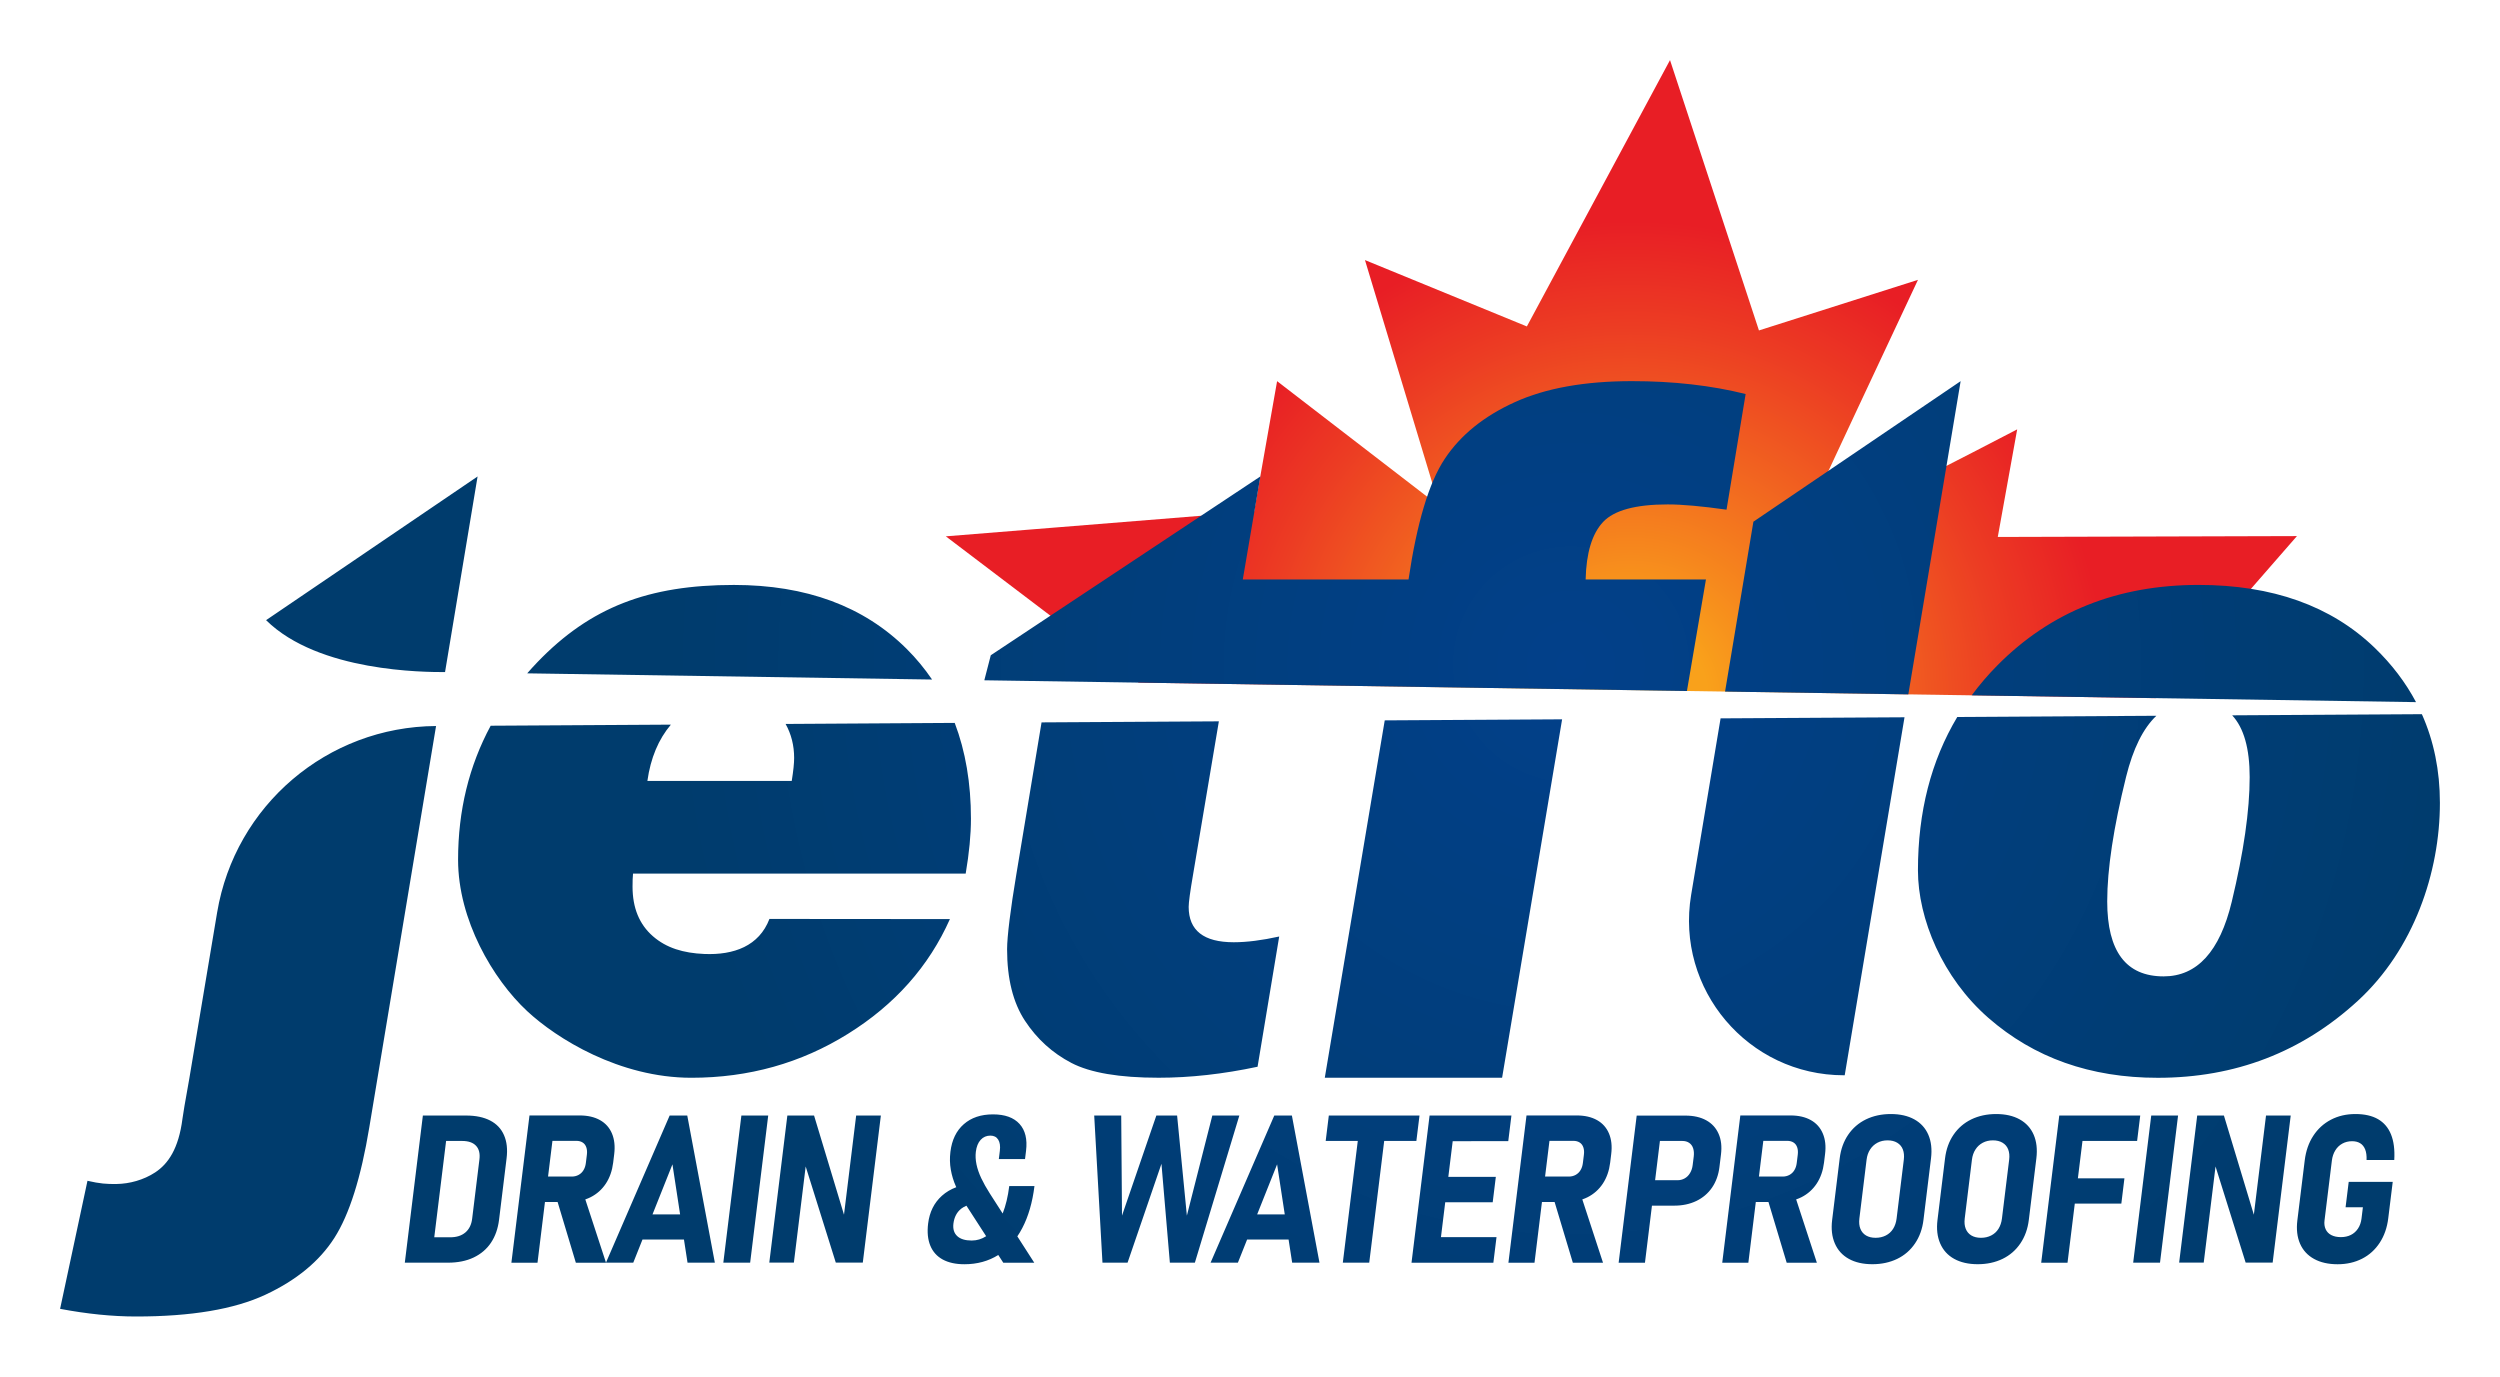
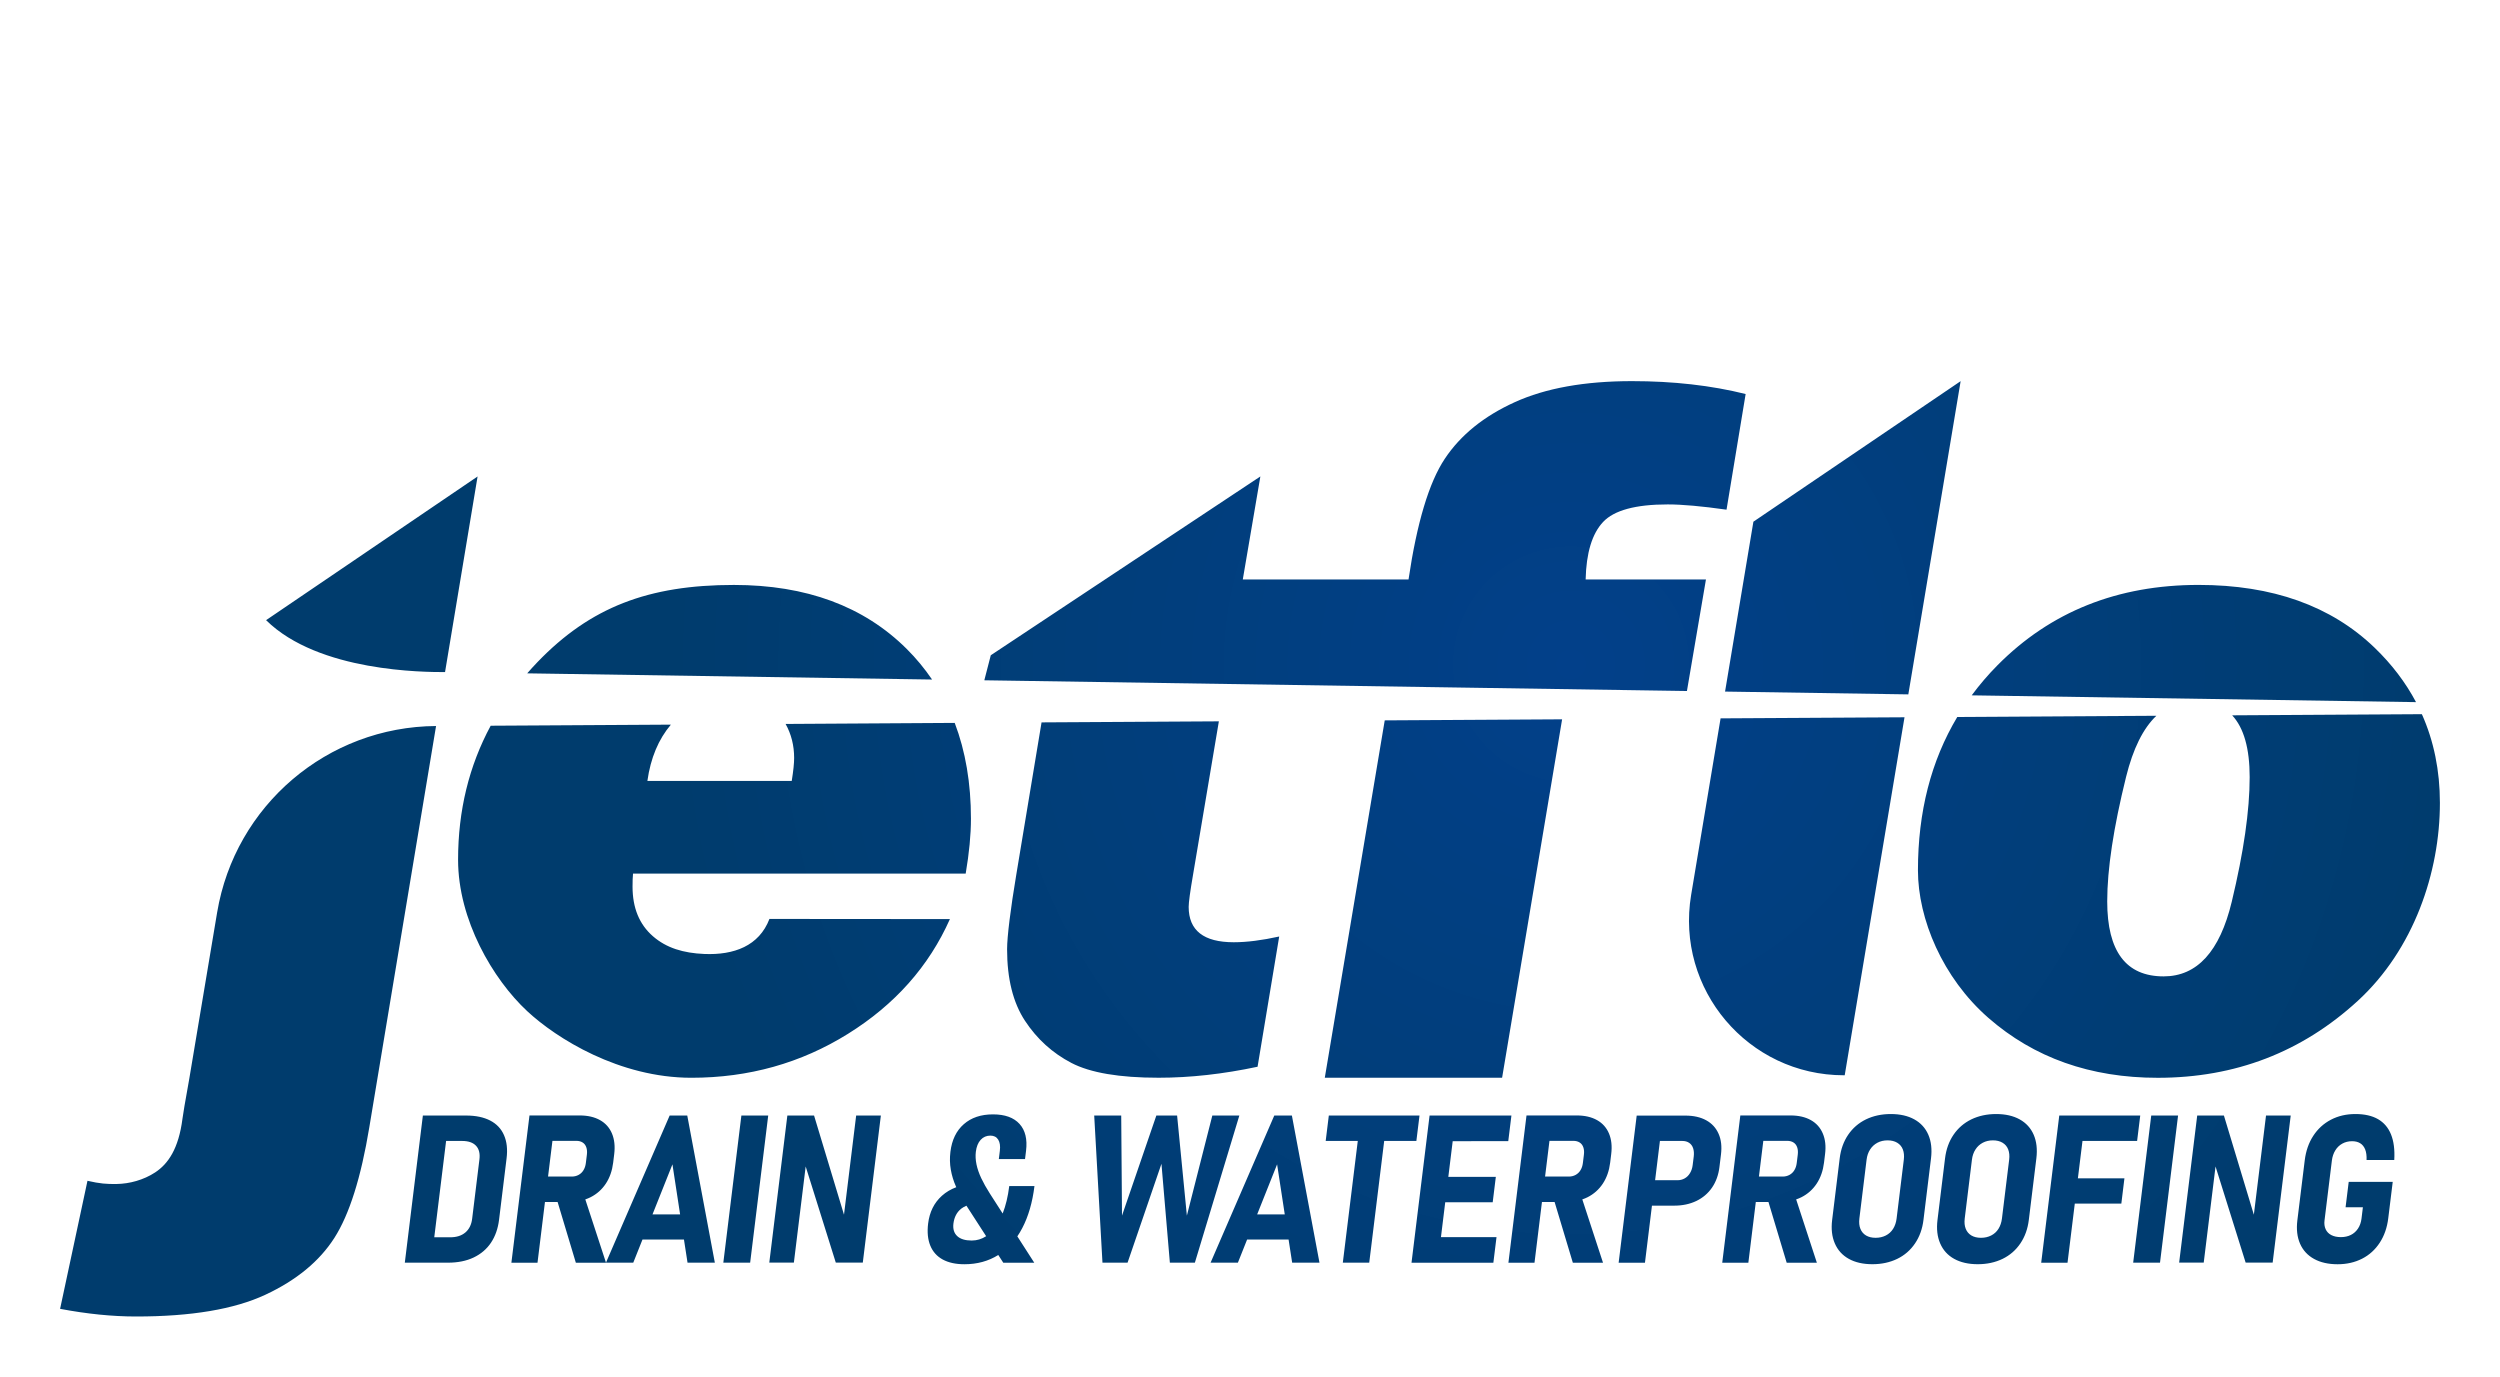
<svg xmlns="http://www.w3.org/2000/svg" version="1.1" x="0px" y="0px" viewBox="0 0 832 458.12" style="enable-background:new 0 0 832 458.12;" xml:space="preserve">
  <style type="text/css">
	.st0{display:none;}
	.st1{fill-rule:evenodd;clip-rule:evenodd;fill:url(#SVGID_1_);}
	.st2{fill:url(#SVGID_00000075163078536233035550000007126894658085712285_);}
	.st3{display:inline;fill:#006295;}
</style>
  <g id="jetflo_logo_franklin_gothing_heavy_copy">
    <g id="Guides" class="st0">
	</g>
  </g>
  <g id="Drain__x26__Waterproofing">
    <radialGradient id="SVGID_1_" cx="542.632" cy="232.227" r="181.586" gradientUnits="userSpaceOnUse">
      <stop offset="0.141" style="stop-color:#F9A11B" />
      <stop offset="0.274" style="stop-color:#F6871D" />
      <stop offset="0.685" style="stop-color:#EC3C23" />
      <stop offset="0.874" style="stop-color:#E81E25" />
    </radialGradient>
-     <path class="st1" d="M717.39,232.35c0,0,46.86-53.77,47.03-53.94l-99.56,0.29c0,0,6.22-34.37,6.46-35.81   c-7.61,4.09-73.74,37.86-73.93,37.86c1.24-3.17,40.91-87.62,40.91-87.62l-52.92,16.84L555.78,20l-47.64,88.64l-53.88-22.09   l24.72,81.85l-53.96-41.55l-7.65,43.37l-102.6,8.27l64.17,48.69L717.39,232.35z" />
    <radialGradient id="SVGID_00000011739876795202680820000017298222181843489409_" cx="522.863" cy="221.091" r="300.866" gradientUnits="userSpaceOnUse">
      <stop offset="0" style="stop-color:#02408A" />
      <stop offset="0.261" style="stop-color:#013F82" />
      <stop offset="1" style="stop-color:#003C6D" />
    </radialGradient>
    <path style="fill:url(#SVGID_00000011739876795202680820000017298222181843489409_);" d="M175.45,224.09   c1.1-1.26,2.23-2.5,3.41-3.73c17.6-18.29,36.96-25.69,65.38-25.69c24.07,0,43.24,7.09,57.5,21.28c3.18,3.16,5.98,6.57,8.45,10.2   L175.45,224.09z M561.41,229.97l6.33-37.12H527.7c0.21-8.85,2.14-15.23,5.8-19.13c3.65-3.9,10.83-5.85,21.54-5.85   c4.77,0,11.28,0.58,19.55,1.75l6.36-38.49c-11.45-2.86-24.07-4.29-37.86-4.29c-15.7,0-28.69,2.33-38.97,7   c-10.29,4.67-18.05,10.95-23.3,18.85c-5.25,7.9-9.27,21.29-12.06,40.16H413.6l5.85-34.29l-89.72,59.51l-2.15,8.33L561.41,229.97z    M635.09,231.09l17.41-104.24l-68.97,46.77l-9.43,56.54L635.09,231.09z M148.11,223.67l10.83-65.1l-70.39,47.82v0   C106.06,223.67,141.4,223.67,148.11,223.67L148.11,223.67z M804.05,233.67c-3.46-6.54-8.04-12.57-13.76-18.09   c-14.48-13.94-34.02-20.92-58.62-20.92c-26.94,0-49.23,8.91-66.89,26.72c-3.15,3.18-6.01,6.53-8.6,10.03L804.05,233.67z    M395.59,301.8c0-1.48,0.48-5.03,1.45-10.66l8.6-51.08l-59.01,0.35l-8.42,50.74c-1.9,11.35-3.05,20.6-3.05,24.73   c0,9.86,1.99,17.82,5.97,23.86c3.98,6.04,9.12,10.71,15.43,14c6.31,3.29,15.99,4.93,29.03,4.93c10.5,0,21.47-1.22,32.93-3.66   l7.2-43.34c-5.74,1.27-10.78,1.91-15.13,1.91C400.58,313.58,395.59,309.66,395.59,301.8z M572.61,239.07l-9.8,58.76   c-5.24,31.42,18.98,60.02,50.84,60.02h0.27l19.9-119.14L572.61,239.07z M742.87,238.06c3.88,4.18,5.82,11.03,5.82,20.55   c0,11.13-1.99,24.97-5.97,41.52c-3.98,16.54-11.53,24.81-22.67,24.81c-12.51,0-18.77-8.32-18.77-24.97   c0-10.71,2.09-24.52,6.28-41.44c2.32-9.38,5.68-16.15,10.08-20.32l-66.26,0.4c-8.72,14.58-13.09,31.58-13.09,51.03   c0,16.19,8.2,35.78,23.42,49.09c15.22,13.31,34.01,19.96,56.39,19.96c25.77,0,47.96-8.53,66.57-25.61   C803.28,316,812,290.33,812,267.2c0-10.74-2.01-20.57-6-29.52L742.87,238.06z M261.45,240.93c1.88,3.38,2.84,7.15,2.84,11.32   c0,1.8-0.27,4.35-0.8,7.64h-48.04c1.08-7.64,3.7-13.87,7.82-18.73l-59.97,0.36c-7.22,13.39-10.85,28.26-10.85,44.62   c0,19.97,11.55,39.7,22.99,50.36c9.79,9.12,30.67,22.18,54.64,22.18c19.09,0,36.45-4.86,52.09-14.6   c15.64-9.73,26.96-22.47,33.96-38.21l-60.06-0.05c-3.44,9-11.82,12.08-21.7,11.66c-6.89-0.29-12.59-1.97-17.1-5.92   c-4.51-3.94-6.76-9.43-6.76-16.47c0-2.13,0.04-2.75,0.16-4.36h110.71c1.17-6.88,1.75-12.97,1.75-18.26c0-11.81-1.8-22.43-5.4-31.89   L261.45,240.93z M145.12,241.62c-36.14,0.22-66.89,26.4-72.86,62.05l-9.28,55.4c-1.39,7.74-2.14,12.14-2.25,13.2   c-1.28,10.07-4.8,15.08-9.08,17.9c-3.91,2.57-8.61,3.79-12.77,3.86c-3.39,0.06-5.63-0.11-9.77-1.06L20,435.58   c8.91,1.69,17.34,2.55,25.29,2.55c18.34,0,32.68-2.41,43.02-7.24c10.34-4.83,18-11.14,22.98-18.93c4.98-7.8,8.86-20.07,11.62-36.82   L145.12,241.62L145.12,241.62z M460.84,239.74l-19.95,118.94h59.01l19.97-119.29L460.84,239.74z M168.59,385.5l-2.51,20.48   c-0.36,2.9-1.24,5.42-2.66,7.56c-1.42,2.14-3.35,3.79-5.78,4.95c-2.43,1.16-5.29,1.73-8.57,1.73h-5.59h-3.67h-5.09l6.01-48.97h5.09   h3.67h5.62c3.21,0,5.89,0.56,8.03,1.67c2.14,1.11,3.68,2.74,4.6,4.88C168.68,379.95,168.96,382.51,168.59,385.5z M158.42,381.31   c-1-1.07-2.55-1.6-4.64-1.6h-5.32l-3.94,32.06h5.32c2.09,0,3.76-0.53,5.03-1.6c1.26-1.07,2.02-2.59,2.26-4.56l2.42-19.74   C159.8,383.9,159.42,382.37,158.42,381.31z M204.41,384.09l-0.35,2.86c-0.33,2.67-1.14,4.99-2.44,6.96   c-1.3,1.96-2.99,3.47-5.09,4.53c-0.56,0.28-1.14,0.52-1.74,0.72l6.89,21.07h-10.04l-6.07-20.21h-4.21l-2.48,20.21h-8.69l6.02-49.01   h3.7h4.99h8.02c2.67,0,4.93,0.52,6.76,1.55c1.84,1.03,3.16,2.52,3.98,4.46C204.48,379.18,204.73,381.46,204.41,384.09z    M195.13,381.85c-0.24-0.71-0.64-1.25-1.22-1.62c-0.57-0.37-1.28-0.56-2.14-0.56h-7.92l-1.46,11.89h7.92   c0.83,0,1.58-0.19,2.26-0.56c0.67-0.37,1.22-0.89,1.62-1.57c0.41-0.67,0.67-1.46,0.78-2.36l0.34-2.76   C195.43,383.38,195.37,382.55,195.13,381.85z M227.62,412.51h-13.8l-3.07,7.71h-9.09l21.2-48.97h5.86l9.18,48.97h-9.09   L227.62,412.51z M226.34,404.16l-2.55-16.67l-6.64,16.67H226.34z M255.66,371.25h-8.93l-6.01,48.97h8.93L255.66,371.25z    M284.93,371.25l-4.05,33l-9.96-33h-8.89l-6.01,48.94h8.18l3.93-31.99l10.02,31.99h8.99l6.01-48.94H284.93z M338.57,411.46   l5.63,8.77h-10.31l-1.66-2.57c-3.27,2.05-7.03,3.08-11.27,3.08c-2.9,0-5.31-0.53-7.23-1.58c-1.93-1.06-3.3-2.6-4.13-4.63   c-0.83-2.03-1.07-4.47-0.72-7.33c0.47-3.84,2-6.92,4.59-9.25c1.36-1.22,2.96-2.17,4.78-2.85c-0.04-0.09-0.09-0.19-0.13-0.28   c-0.79-1.79-1.36-3.64-1.69-5.56c-0.34-1.92-0.38-3.9-0.13-5.94c0.48-3.95,1.97-7.02,4.45-9.19c2.48-2.18,5.72-3.27,9.71-3.27   c3.97,0,6.92,1.06,8.84,3.18c1.92,2.12,2.64,5.1,2.17,8.94l-0.34,2.76h-8.72l0.34-2.76c0.2-1.59,0.01-2.83-0.55-3.72   c-0.56-0.89-1.43-1.33-2.6-1.33c-1.3,0-2.38,0.47-3.24,1.41c-0.86,0.94-1.39,2.27-1.6,3.97c-0.16,1.32-0.09,2.73,0.22,4.21   c0.31,1.48,0.84,3.01,1.59,4.6c0.75,1.58,1.69,3.26,2.82,5.03l4.3,6.7c1.02-2.6,1.76-5.63,2.19-9.13h8.39   c-0.67,5.44-2.02,10.1-4.06,13.99C339.7,409.69,339.15,410.61,338.57,411.46z M328.19,411.41l-6.56-10.15   c-0.63,0.27-1.22,0.58-1.73,0.98c-1.47,1.17-2.33,2.82-2.6,4.95c-0.22,1.8,0.2,3.19,1.26,4.18c1.06,0.99,2.66,1.48,4.82,1.48   C325.13,412.85,326.73,412.36,328.19,411.41z M403.46,371.25l-8.47,33.31l-3.25-33.31h-6.91l-11.43,33.31l-0.26-33.31h-8.99   l2.75,48.97h8.35l11.28-32.91l2.8,32.91h8.32l14.8-48.97H403.46z M428.84,412.51h-13.8l-3.07,7.71h-9.09l21.2-48.97h5.86   l9.18,48.97h-9.09L428.84,412.51z M427.57,404.16l-2.55-16.67l-6.64,16.67H427.57z M472.41,371.25h-30.18l-1.04,8.45h10.68   l-4.98,40.52h8.79l4.98-40.52h10.71L472.41,371.25z M501.95,379.78l1.05-8.52h-18.49h-5.25h-3.5l-6.01,48.97h3.5h5.25h18.49   l1.05-8.52h-18.49l1.42-11.59h15.8l1.04-8.45H482l1.46-11.89H501.95z M536.21,384.09l-0.35,2.86c-0.33,2.67-1.14,4.99-2.44,6.96   c-1.3,1.96-2.99,3.47-5.09,4.53c-0.56,0.28-1.14,0.52-1.74,0.72l6.89,21.07h-10.04l-6.07-20.21h-4.21l-2.48,20.21H502l6.02-49.01   h3.7h4.99h8.02c2.67,0,4.93,0.52,6.76,1.55c1.84,1.03,3.16,2.52,3.98,4.46C536.29,379.18,536.54,381.46,536.21,384.09z    M526.94,381.85c-0.24-0.71-0.64-1.25-1.22-1.62c-0.57-0.37-1.29-0.56-2.14-0.56h-7.92l-1.46,11.89h7.92   c0.83,0,1.58-0.19,2.26-0.56c0.67-0.37,1.22-0.89,1.62-1.57c0.41-0.67,0.67-1.46,0.78-2.36l0.34-2.76   C527.24,383.38,527.18,382.55,526.94,381.85z M572.74,384.22l-0.51,4.18c-0.32,2.63-1.15,4.91-2.47,6.84   c-1.33,1.93-3.07,3.41-5.23,4.45c-2.16,1.03-4.61,1.55-7.35,1.55h-7.41l-2.33,19h-8.76l6.01-48.97h4.04h4.72h7.41   c2.76,0,5.09,0.52,6.98,1.57c1.89,1.04,3.26,2.54,4.11,4.5C572.81,379.27,573.07,381.57,572.74,384.22z M563.47,382.13   c-0.26-0.79-0.71-1.39-1.33-1.8c-0.62-0.42-1.38-0.62-2.28-0.62h-7.44l-1.6,13.07h7.44c0.88,0,1.67-0.2,2.4-0.61   c0.72-0.4,1.32-0.99,1.78-1.77c0.47-0.77,0.76-1.66,0.88-2.64l0.36-2.9C563.8,383.83,563.73,382.92,563.47,382.13z M607.38,384.09   l-0.35,2.86c-0.33,2.67-1.14,4.99-2.44,6.96c-1.3,1.96-2.99,3.47-5.09,4.53c-0.56,0.28-1.14,0.52-1.74,0.72l6.89,21.07h-10.04   l-6.07-20.21h-4.21l-2.48,20.21h-8.69l6.02-49.01h3.7h4.99h8.02c2.67,0,4.93,0.52,6.76,1.55c1.84,1.03,3.16,2.52,3.98,4.46   C607.46,379.18,607.71,381.46,607.38,384.09z M598.11,381.85c-0.24-0.71-0.64-1.25-1.22-1.62c-0.57-0.37-1.29-0.56-2.14-0.56h-7.92   l-1.46,11.89h7.92c0.83,0,1.58-0.19,2.26-0.56c0.67-0.37,1.22-0.89,1.62-1.57c0.41-0.67,0.67-1.46,0.78-2.36l0.34-2.76   C598.41,383.38,598.35,382.55,598.11,381.85z M623.13,420.73c3.08,0,5.83-0.6,8.27-1.78c2.44-1.19,4.41-2.9,5.92-5.14   c1.51-2.23,2.45-4.84,2.81-7.83l2.51-20.48c0.37-3.01,0.07-5.62-0.89-7.85c-0.96-2.22-2.52-3.93-4.66-5.12   c-2.14-1.19-4.76-1.78-7.83-1.78c-3.08,0-5.83,0.6-8.27,1.78c-2.43,1.19-4.41,2.9-5.92,5.12c-1.51,2.22-2.45,4.84-2.82,7.85   l-2.51,20.48c-0.37,2.99-0.07,5.6,0.89,7.83c0.96,2.23,2.51,3.95,4.66,5.14C617.44,420.14,620.05,420.73,623.13,420.73z    M624.21,411.94c-1.26,0-2.32-0.26-3.19-0.77c-0.87-0.52-1.5-1.26-1.88-2.22c-0.39-0.97-0.5-2.11-0.34-3.44l2.4-19.57   c0.16-1.3,0.55-2.44,1.18-3.4c0.62-0.97,1.43-1.71,2.43-2.24c1-0.53,2.12-0.79,3.38-0.79c1.26,0,2.32,0.26,3.2,0.79   c0.88,0.53,1.51,1.27,1.88,2.24c0.37,0.97,0.48,2.1,0.32,3.4l-2.4,19.57c-0.16,1.32-0.55,2.47-1.16,3.44   c-0.61,0.97-1.42,1.71-2.43,2.22C626.6,411.68,625.46,411.94,624.21,411.94z M658.19,420.73c3.08,0,5.83-0.6,8.27-1.78   c2.44-1.19,4.41-2.9,5.92-5.14c1.51-2.23,2.45-4.84,2.81-7.83l2.51-20.48c0.37-3.01,0.07-5.62-0.89-7.85   c-0.96-2.22-2.52-3.93-4.66-5.12c-2.14-1.19-4.76-1.78-7.83-1.78c-3.08,0-5.83,0.6-8.27,1.78c-2.43,1.19-4.41,2.9-5.92,5.12   c-1.51,2.22-2.45,4.84-2.82,7.85l-2.51,20.48c-0.37,2.99-0.07,5.6,0.89,7.83c0.96,2.23,2.51,3.95,4.66,5.14   C652.51,420.14,655.12,420.73,658.19,420.73z M659.27,411.94c-1.26,0-2.32-0.26-3.19-0.77c-0.87-0.52-1.5-1.26-1.88-2.22   c-0.39-0.97-0.5-2.11-0.34-3.44l2.4-19.57c0.16-1.3,0.55-2.44,1.18-3.4c0.62-0.97,1.43-1.71,2.43-2.24c1-0.53,2.12-0.79,3.38-0.79   c1.26,0,2.32,0.26,3.2,0.79c0.88,0.53,1.51,1.27,1.88,2.24c0.37,0.97,0.48,2.1,0.32,3.4l-2.4,19.57c-0.16,1.32-0.55,2.47-1.16,3.44   c-0.61,0.97-1.42,1.71-2.43,2.22C661.66,411.68,660.53,411.94,659.27,411.94z M711.23,379.71l1.04-8.45h-18.19h-5.22h-3.54   l-6.01,48.97h8.76l2.42-19.67h15.49l1.03-8.42h-15.49l1.53-12.43H711.23z M724.86,371.25h-8.93l-6.01,48.97h8.93L724.86,371.25z    M754.13,371.25l-4.05,33l-9.96-33h-8.89l-6.01,48.94h8.18l3.93-31.99l10.02,31.99h8.99l6.01-48.94H754.13z M796.81,386.04   c0.2-3.41-0.17-6.25-1.08-8.5c-0.91-2.26-2.36-3.95-4.33-5.09c-1.97-1.13-4.47-1.7-7.51-1.7s-5.75,0.63-8.16,1.89   c-2.41,1.26-4.37,3.05-5.88,5.37c-1.51,2.32-2.46,5.06-2.84,8.2l-2.45,19.94c-0.36,2.96-0.06,5.55,0.9,7.75   c0.96,2.2,2.52,3.89,4.66,5.07c2.14,1.18,4.76,1.77,7.83,1.77c3.03,0,5.75-0.62,8.16-1.85c2.41-1.23,4.36-3.01,5.87-5.32   c1.51-2.31,2.45-5.02,2.83-8.12l1.49-12.12h-14.65l-1.04,8.45h5.76l-0.46,3.77c-0.16,1.28-0.55,2.39-1.17,3.32   c-0.62,0.93-1.41,1.64-2.38,2.12c-0.97,0.48-2.07,0.72-3.31,0.72c-1.24,0-2.29-0.22-3.17-0.67c-0.88-0.45-1.51-1.1-1.9-1.95   c-0.39-0.85-0.52-1.83-0.38-2.93l2.45-19.94c0.16-1.28,0.54-2.41,1.14-3.38c0.6-0.98,1.38-1.73,2.35-2.26   c0.96-0.53,2.04-0.79,3.23-0.79c1.05,0,1.95,0.22,2.69,0.67c0.74,0.45,1.3,1.14,1.67,2.07c0.37,0.93,0.52,2.11,0.46,3.52H796.81z" />
    <g class="st0">
      <path class="st3" d="M310.2,226.14c-2.47-3.63-5.28-7.03-8.45-10.2c-14.26-14.19-33.43-21.28-57.5-21.28    c-28.42,0-47.78,7.4-65.38,25.69c-1.18,1.22-2.31,2.47-3.41,3.73L310.2,226.14z" />
      <path class="st3" d="M561.41,229.97l6.33-37.12H527.7c0.21-8.85,2.14-15.23,5.8-19.13c3.65-3.9,10.83-5.85,21.54-5.85    c4.77,0,11.28,0.58,19.55,1.75l6.36-38.49c-11.45-2.86-24.07-4.29-37.86-4.29c-15.7,0-28.69,2.33-38.97,7    c-10.29,4.67-18.05,10.95-23.3,18.85c-5.25,7.9-9.27,21.29-12.06,40.16H413.6l5.85-34.29l-89.72,59.51l-2.15,8.33L561.41,229.97z" />
      <polygon class="st3" points="635.09,231.09 652.5,126.86 583.53,173.63 574.1,230.16   " />
      <polygon class="st3" points="148.11,223.67 158.94,158.57 88.55,206.39 85.82,222.72   " />
      <path class="st3" d="M804.05,233.67c-3.46-6.54-8.04-12.57-13.76-18.09c-14.48-13.94-34.02-20.92-58.62-20.92    c-26.94,0-49.23,8.91-66.89,26.72c-3.15,3.18-6.01,6.53-8.6,10.03L804.05,233.67z" />
      <path class="st3" d="M395.59,301.8c0-1.48,0.48-5.03,1.45-10.66l8.6-51.08l-59.01,0.35l-8.42,50.74    c-1.9,11.35-3.05,20.6-3.05,24.73c0,9.86,1.99,17.82,5.97,23.86c3.98,6.04,9.12,10.71,15.43,14c6.31,3.29,15.99,4.93,29.03,4.93    c10.5,0,21.47-1.22,32.93-3.66l7.2-43.34c-5.74,1.27-10.78,1.91-15.13,1.91C400.58,313.58,395.59,309.66,395.59,301.8z" />
      <path class="st3" d="M572.61,239.07l-9.8,58.76c-5.24,31.42,18.98,60.02,50.84,60.02h0.27l19.9-119.14L572.61,239.07z" />
      <path class="st3" d="M742.87,238.06c3.88,4.18,5.82,11.03,5.82,20.55c0,11.13-1.99,24.97-5.97,41.52    c-3.98,16.54-11.53,24.81-22.67,24.81c-12.51,0-18.77-8.32-18.77-24.97c0-10.71,2.09-24.52,6.28-41.44    c2.32-9.38,5.68-16.15,10.08-20.32l-66.26,0.4c-8.72,14.58-13.09,31.58-13.09,51.03c0,16.19,8.2,35.78,23.42,49.09    c15.22,13.31,34.01,19.96,56.39,19.96c25.77,0,47.96-8.53,66.57-25.61C803.28,316,812,290.33,812,267.2    c0-10.74-2.01-20.57-6-29.52L742.87,238.06z" />
      <path class="st3" d="M261.45,240.93c1.88,3.38,2.84,7.15,2.84,11.32c0,1.8-0.27,4.35-0.8,7.64h-48.04    c1.08-7.64,3.7-13.87,7.82-18.73l-59.97,0.36c-7.22,13.39-10.85,28.26-10.85,44.62c0,19.97,11.55,39.7,22.99,50.36    c9.79,9.12,30.67,22.18,54.64,22.18c19.09,0,36.45-4.86,52.09-14.6c15.64-9.73,26.96-22.47,33.96-38.21l-60.06-0.05    c-3.44,9-11.82,12.08-21.7,11.66c-6.89-0.29-12.59-1.97-17.1-5.92c-4.51-3.94-6.76-9.43-6.76-16.47c0-2.13,0.04-2.75,0.16-4.36    h110.71c1.17-6.88,1.75-12.97,1.75-18.26c0-11.81-1.8-22.43-5.4-31.89L261.45,240.93z" />
      <path class="st3" d="M82.59,241.99L62.98,359.07c-1.39,7.74-2.14,12.14-2.25,13.2c-1.28,10.07-4.8,15.08-9.08,17.9    c-3.91,2.57-8.61,3.79-12.77,3.86c-3.39,0.06-5.63-0.11-9.77-1.06L20,435.58c8.91,1.69,17.34,2.55,25.29,2.55    c18.34,0,32.68-2.41,43.02-7.24c10.34-4.83,18-11.14,22.98-18.93c4.98-7.8,8.86-20.07,11.62-36.82l22.22-133.51L82.59,241.99z" />
      <polygon class="st3" points="460.84,239.74 440.89,358.68 499.9,358.68 519.87,239.39   " />
    </g>
    <g class="st0">
      <path class="st3" d="M167.75,377.81c-0.93-2.14-2.46-3.77-4.6-4.88c-2.14-1.11-4.82-1.67-8.03-1.67h-5.62h-3.67h-5.09l-6.01,48.97    h5.09h3.67h5.59c3.28,0,6.13-0.58,8.57-1.73c2.43-1.16,4.36-2.81,5.78-4.95c1.42-2.14,2.31-4.66,2.66-7.56l2.51-20.48    C168.96,382.51,168.68,379.95,167.75,377.81z M159.56,385.87l-2.42,19.74c-0.24,1.98-1,3.5-2.26,4.56    c-1.27,1.07-2.94,1.6-5.03,1.6h-5.32l3.94-32.06h5.32c2.09,0,3.63,0.53,4.64,1.6C159.42,382.37,159.8,383.9,159.56,385.87z" />
      <path class="st3" d="M203.66,377.23c-0.82-1.94-2.15-3.43-3.98-4.46c-1.84-1.03-4.09-1.55-6.76-1.55h-8.02h-4.99h-3.7l-6.02,49.01    h8.69l2.48-20.21h4.21l6.07,20.21h10.04l-6.89-21.07c0.6-0.21,1.18-0.44,1.74-0.72c2.09-1.06,3.79-2.57,5.09-4.53    c1.3-1.97,2.11-4.28,2.44-6.96l0.35-2.86C204.73,381.46,204.48,379.18,203.66,377.23z M195.32,384.32l-0.34,2.76    c-0.11,0.9-0.37,1.68-0.78,2.36c-0.41,0.67-0.95,1.2-1.62,1.57c-0.67,0.37-1.43,0.56-2.26,0.56h-7.92l1.46-11.89h7.92    c0.85,0,1.56,0.19,2.14,0.56c0.57,0.37,0.98,0.91,1.22,1.62C195.37,382.55,195.43,383.38,195.32,384.32z" />
      <path class="st3" d="M228.8,420.23h9.09l-9.18-48.97h-5.86l-21.2,48.97h9.09l3.07-7.71h13.8L228.8,420.23z M217.15,404.16    l6.64-16.67l2.55,16.67H217.15z" />
-       <path class="st3" d="M249.65,420.23h-8.93l6.01-48.97h8.93L249.65,420.23z" />
+       <path class="st3" d="M249.65,420.23h-8.93l6.01-48.97h8.93L249.65,420.23" />
      <polygon class="st3" points="284.93,371.25 280.88,404.25 270.92,371.25 262.03,371.25 256.02,420.19 264.21,420.19 268.13,388.2     278.15,420.19 287.14,420.19 293.15,371.25   " />
      <path class="st3" d="M340.2,408.72c2.04-3.9,3.39-8.56,4.06-13.99h-8.39c-0.43,3.5-1.17,6.53-2.19,9.13l-4.3-6.7    c-1.13-1.77-2.07-3.45-2.82-5.03c-0.75-1.58-1.28-3.11-1.59-4.6c-0.31-1.48-0.39-2.89-0.22-4.21c0.21-1.71,0.74-3.03,1.6-3.97    c0.86-0.94,1.94-1.41,3.24-1.41c1.17,0,2.03,0.44,2.6,1.33c0.57,0.89,0.75,2.13,0.55,3.72l-0.34,2.76h8.72l0.34-2.76    c0.47-3.84-0.25-6.82-2.17-8.94c-1.92-2.12-4.86-3.18-8.84-3.18c-4,0-7.24,1.09-9.71,3.27c-2.48,2.18-3.96,5.24-4.45,9.19    c-0.25,2.04-0.21,4.03,0.13,5.94c0.34,1.92,0.9,3.77,1.69,5.56c0.04,0.09,0.09,0.19,0.13,0.28c-1.82,0.68-3.42,1.62-4.78,2.85    c-2.59,2.32-4.12,5.41-4.59,9.25c-0.35,2.85-0.11,5.29,0.72,7.33c0.83,2.03,2.21,3.58,4.13,4.63c1.93,1.05,4.34,1.58,7.23,1.58    c4.24,0,8-1.03,11.27-3.08l1.66,2.57h10.31l-5.63-8.77C339.15,410.61,339.7,409.69,340.2,408.72z M323.38,412.85    c-2.15,0-3.76-0.49-4.82-1.48c-1.06-0.99-1.48-2.38-1.26-4.18c0.26-2.13,1.13-3.78,2.6-4.95c0.51-0.41,1.1-0.72,1.73-0.98    l6.56,10.15C326.73,412.36,325.13,412.85,323.38,412.85z" />
      <polygon class="st3" points="403.46,371.25 394.99,404.56 391.74,371.25 384.84,371.25 373.4,404.56 373.15,371.25 364.16,371.25     366.9,420.23 375.25,420.23 386.54,387.32 389.33,420.23 397.65,420.23 412.46,371.25   " />
      <path class="st3" d="M430.02,420.23h9.09l-9.18-48.97h-5.86l-21.2,48.97h9.09l3.07-7.71h13.8L430.02,420.23z M418.37,404.16    l6.64-16.67l2.55,16.67H418.37z" />
      <polygon class="st3" points="472.41,371.25 442.23,371.25 441.19,379.71 451.87,379.71 446.9,420.23 455.69,420.23 460.66,379.71     471.37,379.71   " />
      <polygon class="st3" points="501.95,379.78 503,371.25 484.51,371.25 479.25,371.25 475.75,371.25 469.74,420.23 473.24,420.23     478.49,420.23 496.98,420.23 498.03,411.71 479.54,411.71 480.96,400.12 496.76,400.12 497.79,391.67 482,391.67 483.46,379.78       " />
      <path class="st3" d="M535.47,377.23c-0.82-1.94-2.14-3.43-3.98-4.46c-1.84-1.03-4.09-1.55-6.76-1.55h-8.02h-4.99h-3.7L502,420.23    h8.69l2.48-20.21h4.21l6.07,20.21h10.04l-6.89-21.07c0.6-0.21,1.18-0.44,1.74-0.72c2.09-1.06,3.79-2.57,5.09-4.53    c1.3-1.97,2.11-4.28,2.44-6.96l0.35-2.86C536.54,381.46,536.29,379.18,535.47,377.23z M527.12,384.32l-0.34,2.76    c-0.11,0.9-0.37,1.68-0.78,2.36c-0.41,0.67-0.95,1.2-1.62,1.57c-0.67,0.37-1.43,0.56-2.26,0.56h-7.92l1.46-11.89h7.92    c0.85,0,1.57,0.19,2.14,0.56c0.57,0.37,0.98,0.91,1.22,1.62C527.18,382.55,527.24,383.38,527.12,384.32z" />
      <path class="st3" d="M571.96,377.32c-0.85-1.95-2.22-3.45-4.11-4.5c-1.89-1.04-4.22-1.57-6.98-1.57h-7.41h-4.72h-4.04l-6.01,48.97    h8.76l2.33-19h7.41c2.74,0,5.19-0.52,7.35-1.55c2.16-1.03,3.9-2.52,5.23-4.45c1.33-1.93,2.15-4.21,2.47-6.84l0.51-4.18    C573.07,381.57,572.81,379.27,571.96,377.32z M563.67,384.86l-0.36,2.9c-0.12,0.99-0.41,1.87-0.88,2.64    c-0.47,0.77-1.06,1.36-1.78,1.77c-0.72,0.4-1.52,0.61-2.4,0.61h-7.44l1.6-13.07h7.44c0.9,0,1.66,0.21,2.28,0.62    c0.62,0.42,1.07,1.02,1.33,1.8C563.73,382.92,563.8,383.83,563.67,384.86z" />
      <path class="st3" d="M606.64,377.23c-0.82-1.94-2.14-3.43-3.98-4.46c-1.84-1.03-4.09-1.55-6.76-1.55h-8.02h-4.99h-3.7l-6.02,49.01    h8.69l2.48-20.21h4.21l6.07,20.21h10.04l-6.89-21.07c0.6-0.21,1.18-0.44,1.74-0.72c2.09-1.06,3.79-2.57,5.09-4.53    c1.3-1.97,2.11-4.28,2.44-6.96l0.35-2.86C607.71,381.46,607.46,379.18,606.64,377.23z M598.3,384.32l-0.34,2.76    c-0.11,0.9-0.37,1.68-0.78,2.36c-0.41,0.67-0.95,1.2-1.62,1.57c-0.67,0.37-1.43,0.56-2.26,0.56h-7.92l1.46-11.89h7.92    c0.85,0,1.57,0.19,2.14,0.56c0.57,0.37,0.98,0.91,1.22,1.62C598.35,382.55,598.41,383.38,598.3,384.32z" />
      <path class="st3" d="M615.3,418.95c-2.14-1.19-3.7-2.9-4.66-5.14c-0.96-2.23-1.26-4.84-0.89-7.83l2.51-20.48    c0.37-3.01,1.31-5.62,2.82-7.85c1.51-2.22,3.48-3.93,5.92-5.12c2.44-1.19,5.19-1.78,8.27-1.78c3.08,0,5.69,0.6,7.83,1.78    c2.14,1.19,3.7,2.9,4.66,5.12c0.96,2.22,1.26,4.84,0.89,7.85l-2.51,20.48c-0.37,2.99-1.31,5.6-2.81,7.83    c-1.51,2.23-3.48,3.95-5.92,5.14c-2.44,1.19-5.19,1.78-8.27,1.78C620.05,420.73,617.44,420.14,615.3,418.95z M627.6,411.17    c1.01-0.52,1.82-1.26,2.43-2.22c0.61-0.97,1-2.11,1.16-3.44l2.4-19.57c0.16-1.3,0.05-2.44-0.32-3.4c-0.38-0.97-1-1.71-1.88-2.24    c-0.88-0.53-1.95-0.79-3.2-0.79c-1.26,0-2.39,0.26-3.38,0.79c-1,0.53-1.81,1.27-2.43,2.24c-0.62,0.97-1.02,2.1-1.18,3.4    l-2.4,19.57c-0.16,1.32-0.05,2.47,0.34,3.44c0.39,0.97,1.01,1.71,1.88,2.22c0.87,0.52,1.93,0.77,3.19,0.77    C625.46,411.94,626.6,411.68,627.6,411.17z" />
      <path class="st3" d="M650.36,418.95c-2.14-1.19-3.7-2.9-4.66-5.14c-0.96-2.23-1.26-4.84-0.89-7.83l2.51-20.48    c0.37-3.01,1.31-5.62,2.82-7.85c1.51-2.22,3.48-3.93,5.92-5.12c2.44-1.19,5.19-1.78,8.27-1.78c3.08,0,5.69,0.6,7.83,1.78    c2.14,1.19,3.7,2.9,4.66,5.12c0.96,2.22,1.26,4.84,0.89,7.85l-2.51,20.48c-0.37,2.99-1.31,5.6-2.81,7.83    c-1.51,2.23-3.48,3.95-5.92,5.14c-2.44,1.19-5.19,1.78-8.27,1.78C655.12,420.73,652.51,420.14,650.36,418.95z M662.67,411.17    c1.01-0.52,1.82-1.26,2.43-2.22c0.61-0.97,1-2.11,1.16-3.44l2.4-19.57c0.16-1.3,0.05-2.44-0.32-3.4c-0.38-0.97-1-1.71-1.88-2.24    c-0.88-0.53-1.95-0.79-3.2-0.79c-1.26,0-2.39,0.26-3.38,0.79c-1,0.53-1.81,1.27-2.43,2.24c-0.62,0.97-1.02,2.1-1.18,3.4    l-2.4,19.57c-0.16,1.32-0.05,2.47,0.34,3.44c0.39,0.97,1.01,1.71,1.88,2.22c0.87,0.52,1.93,0.77,3.19,0.77    C660.53,411.94,661.66,411.68,662.67,411.17z" />
      <polygon class="st3" points="711.23,379.71 712.26,371.25 694.08,371.25 688.86,371.25 685.32,371.25 679.31,420.23     688.06,420.23 690.48,400.56 705.97,400.56 707.01,392.14 691.51,392.14 693.04,379.71   " />
      <path class="st3" d="M718.85,420.23h-8.93l6.01-48.97h8.93L718.85,420.23z" />
      <polygon class="st3" points="754.13,371.25 750.08,404.25 740.12,371.25 731.23,371.25 725.22,420.19 733.4,420.19 737.33,388.2     747.35,420.19 756.34,420.19 762.35,371.25   " />
      <path class="st3" d="M796.81,386.04c0.2-3.41-0.17-6.25-1.08-8.5c-0.91-2.26-2.36-3.95-4.33-5.09c-1.97-1.13-4.47-1.7-7.51-1.7    s-5.75,0.63-8.16,1.89c-2.41,1.26-4.37,3.05-5.88,5.37c-1.51,2.32-2.46,5.06-2.84,8.2l-2.45,19.94c-0.36,2.96-0.06,5.55,0.9,7.75    c0.96,2.2,2.52,3.89,4.66,5.07c2.14,1.18,4.76,1.77,7.83,1.77c3.03,0,5.75-0.62,8.16-1.85c2.41-1.23,4.36-3.01,5.87-5.32    c1.51-2.31,2.45-5.02,2.83-8.12l1.49-12.12h-14.65l-1.04,8.45h5.76l-0.46,3.77c-0.16,1.28-0.55,2.39-1.17,3.32    c-0.62,0.93-1.41,1.64-2.38,2.12c-0.97,0.48-2.07,0.72-3.31,0.72c-1.24,0-2.29-0.22-3.17-0.67c-0.88-0.45-1.51-1.1-1.9-1.95    c-0.39-0.85-0.52-1.83-0.38-2.93l2.45-19.94c0.16-1.28,0.54-2.41,1.14-3.38c0.6-0.98,1.38-1.73,2.35-2.26    c0.96-0.53,2.04-0.79,3.23-0.79c1.05,0,1.95,0.22,2.69,0.67c0.74,0.45,1.3,1.14,1.67,2.07c0.37,0.93,0.52,2.11,0.46,3.52H796.81z" />
    </g>
  </g>
</svg>